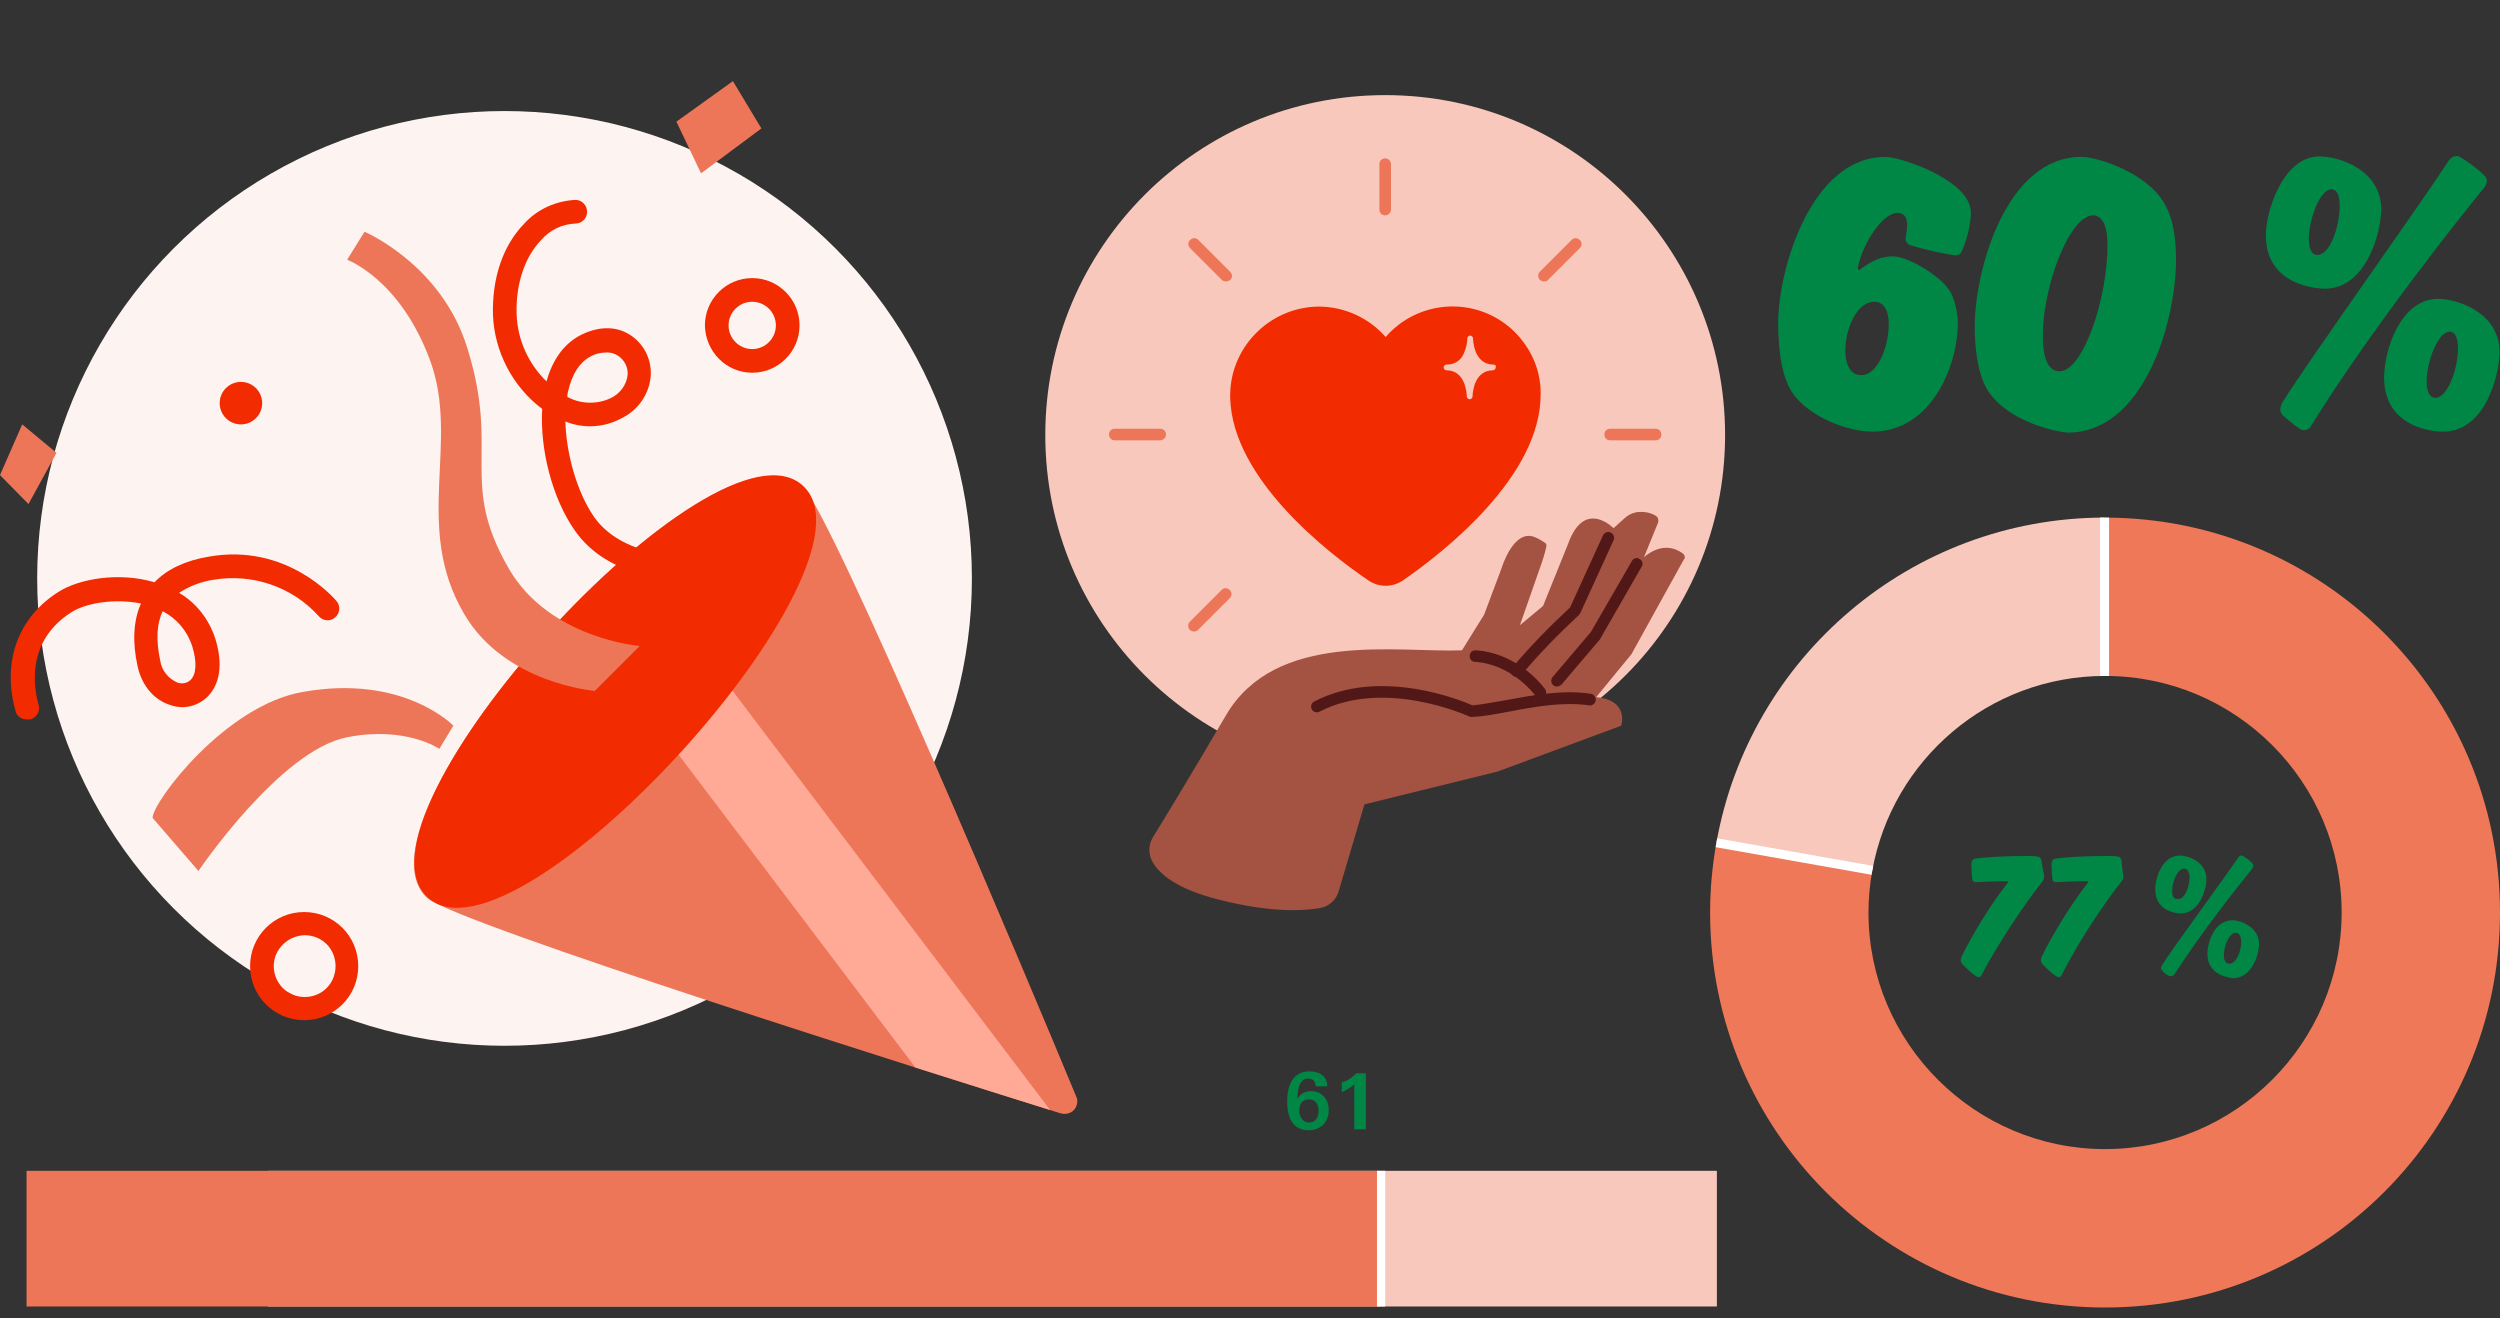
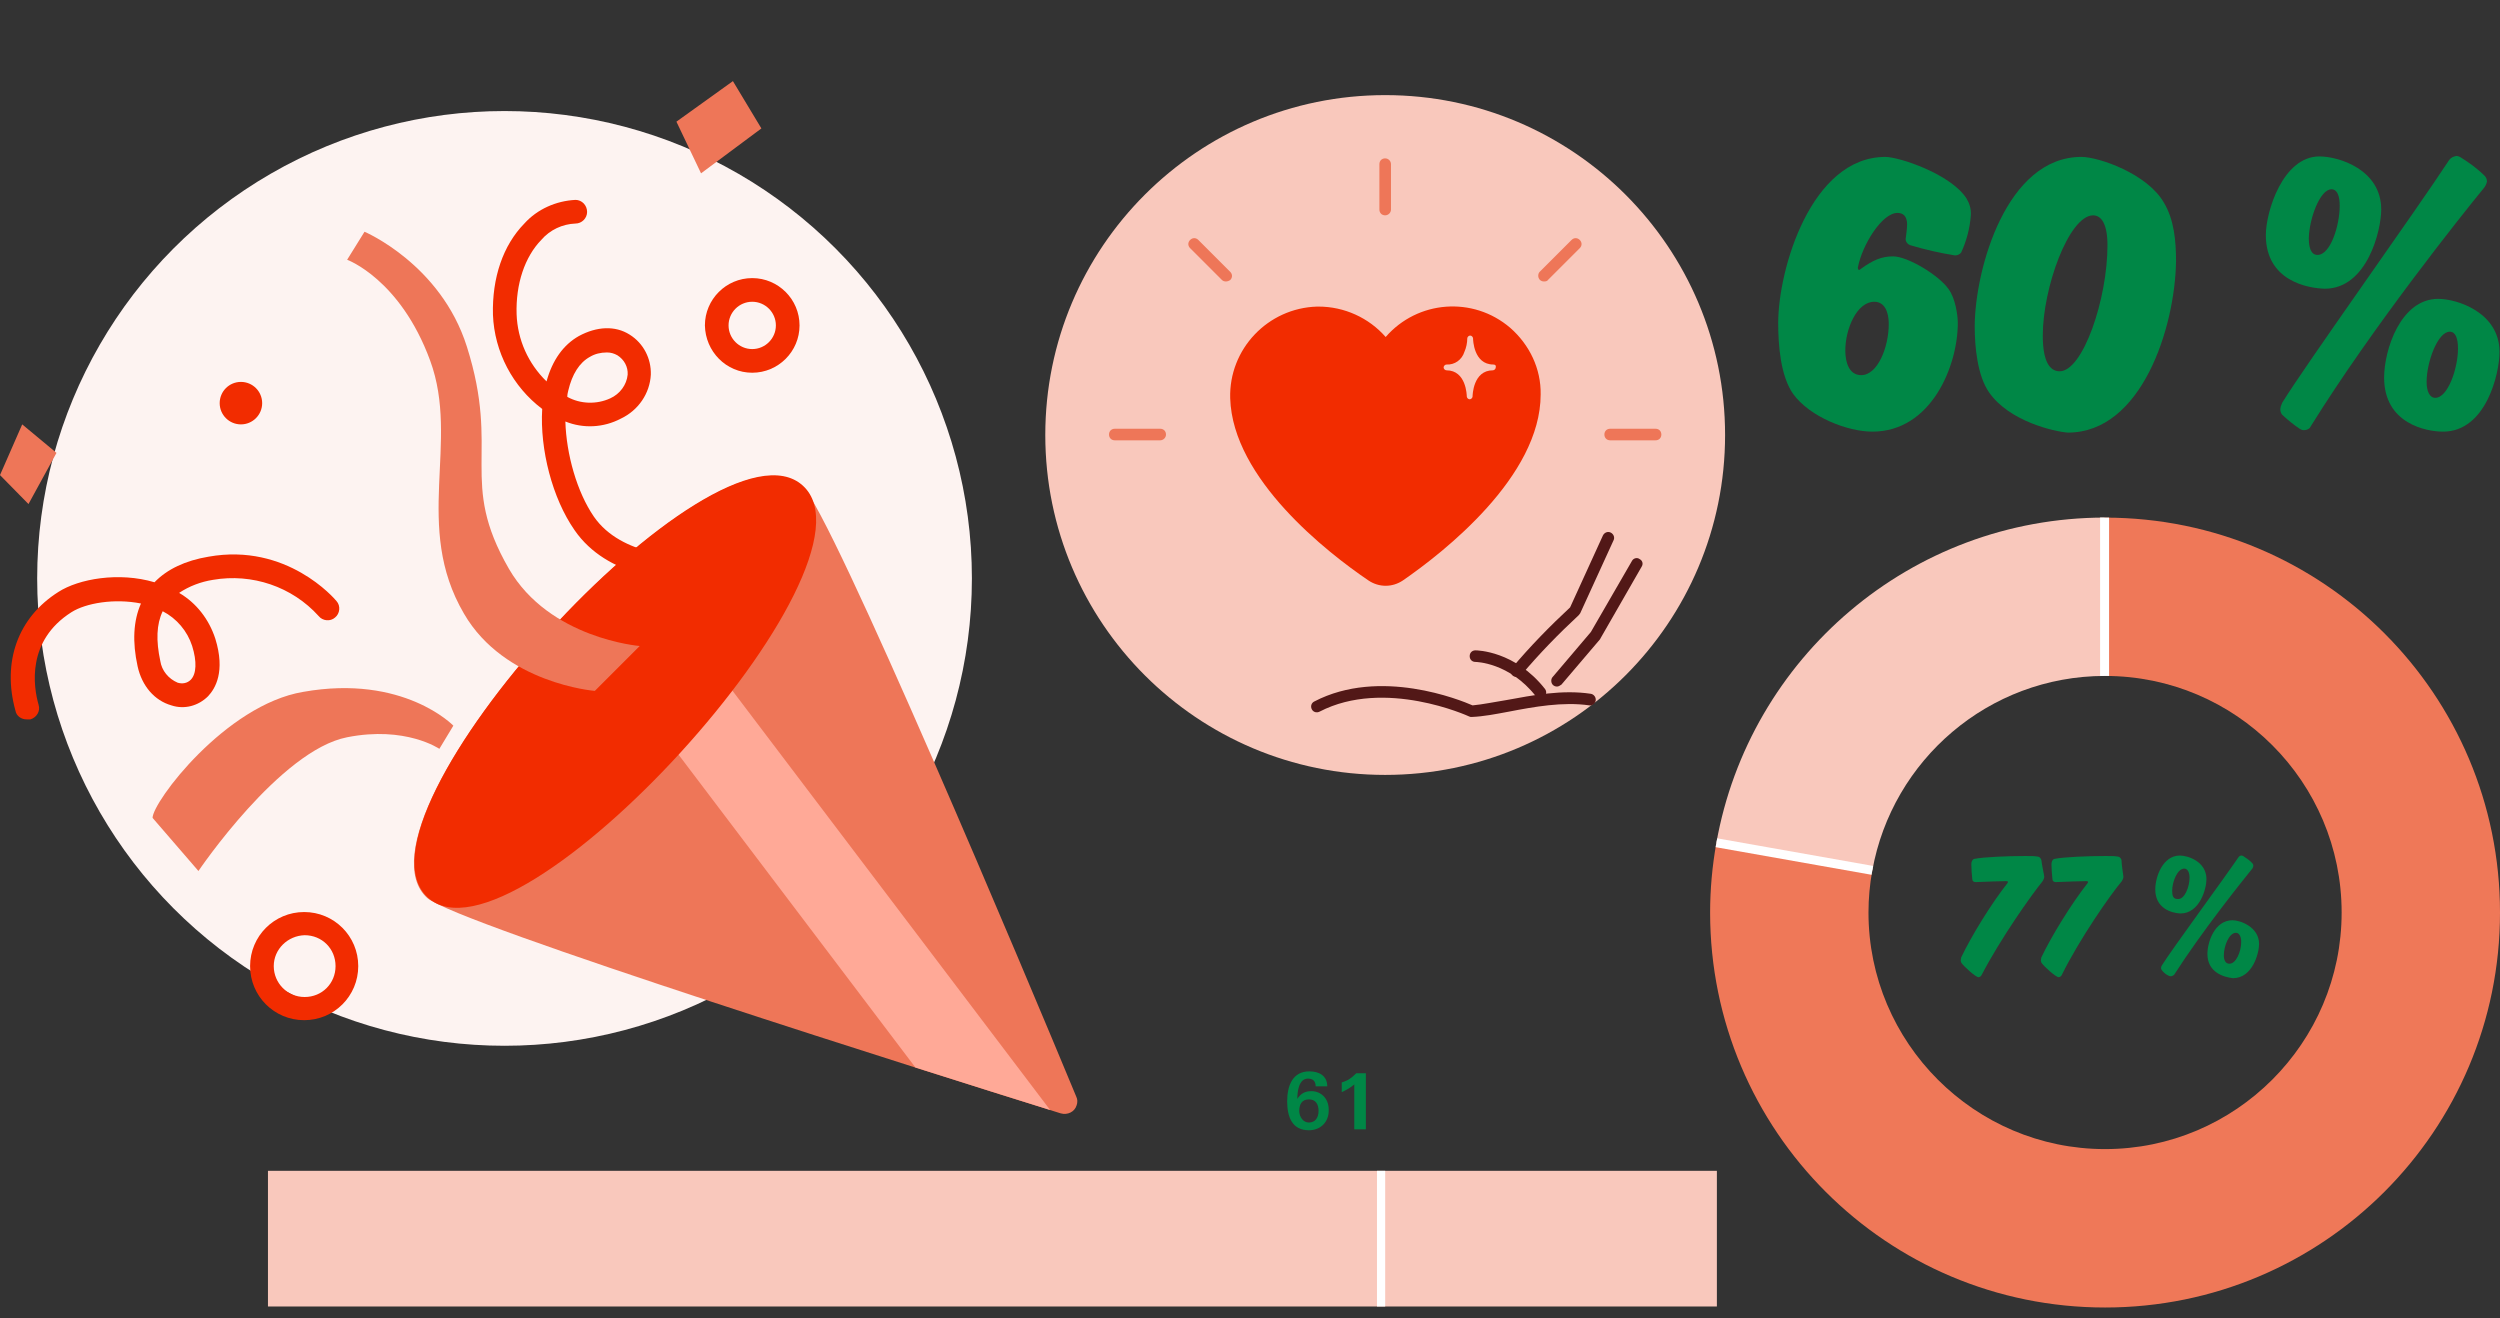
<svg xmlns="http://www.w3.org/2000/svg" id="a" viewBox="0 0 517.8 273">
  <rect x="0" y="0" width="517.8" height="273" fill="#333333" stroke="none" />
  <g>
    <path d="M404.9,52.9c-3.1-.5-6.2-1.2-9.2-2.1-.6-.2-1-.7-1-1.3,0-.3,.3-1.9,.3-3,0-1.7-.8-2.4-2-2.4-3.2,0-7.3,6.6-8.2,11.3,0,.2,0,.5,.3,.5,.1,0,.2-.1,.3-.2,2.5-1.8,4.3-2.6,6.7-2.6,3,0,9.5,3.9,11.5,6.8,1.4,1.9,1.9,5.4,1.9,7,0,8.9-5.5,22.5-17.7,22.5-5.1,0-12.9-3-16.4-7.8-2.6-3.7-3.1-10-3.1-14.7,0-11.1,6.8-34.4,22.2-34.4,2.8,0,13.5,3.5,16.8,8.6,.6,1,1,2.2,.9,3.5-.2,2.7-.9,5.3-2,7.7-.3,.4-.8,.6-1.3,.6Zm-22.7,19.7c0,2.5,.8,5.1,3.3,5.1,3.4,0,5.7-5.8,5.7-10.6,0-2.4-.8-4.6-3-4.6-3.6,0-6,5.6-6,10.1h0Z" fill="#008746" />
    <path d="M412,81.3c-2.4-3.4-3-9.3-3-13.8,.1-11.9,6.6-35,22.1-35,3.6,0,13.7,3.5,17.1,9.5,2.1,3.5,2.5,7.9,2.5,12.1-.2,13.7-7.1,35.5-22.4,35.5-2.8-.2-12.1-2.3-16.3-8.3Zm11.1-11.8c0,5.3,1.4,7.4,3.5,7.4,4.8,0,9.9-14.9,9.9-26.1,0-4.5-1.3-6.2-3-6.2-5,.1-10.4,15-10.4,24.9Z" fill="#008746" />
    <path d="M469.3,48.7c0-4.8,3.5-16.3,11.1-16.3,4,0,12.8,2.7,12.8,11,0,4.3-2.9,16.4-11.7,16.4-3.5-.1-12.2-1.6-12.2-11.1Zm7.9,40.4c-.3,0-.6-.1-.9-.3-1.2-.8-2.3-1.7-3.4-2.7-.4-.3-.6-.8-.6-1.3s.2-.9,.4-1.4c4.8-7.8,27.6-39.6,34.6-50.3,.4-.5,.9-.7,1.5-.8,.2,0,.5,.1,.7,.2,1.8,1.1,3.6,2.4,5.1,3.9,.3,.3,.5,.7,.5,1.2-.1,.5-.3,.9-.6,1.3-4.6,5.6-23.1,28.8-35.9,49.4-.2,.5-.8,.8-1.4,.8Zm7.4-46.5c0-2-.5-3.4-1.7-3.4-2.4,0-4.6,6.1-4.7,10.1,0,1.9,.4,3.5,1.8,3.5,2.7,0,4.6-6.1,4.6-10.2Zm9.2,35.6c0-5.7,3.4-16.3,11.2-16.3,3.9,0,12.7,2.8,12.7,11,0,4.5-2.8,16.5-11.7,16.5-3.4,0-12.2-1.6-12.2-11.2Zm15.3-6c0-2.1-.5-3.5-1.7-3.5-2.5,0-4.8,6.3-4.8,10.4,0,1.9,.6,3.3,1.8,3.3,2.6,0,4.7-6.1,4.7-10.2Z" fill="#008746" />
  </g>
  <g>
    <circle cx="104.5" cy="119.8" r="96.8" fill="#fdf3f1" />
    <path d="M219.7,230.6c1.4,.4,2.9-.3,3.3-1.7,.2-.6,.2-1.2-.1-1.8-9.9-23.9-50.7-121-56.7-126.4-18.2-16.6-96,68.7-77.7,85.3,6.1,5.3,106.5,36.9,131.2,44.6Z" fill="#ee7658" />
    <path d="M219.7,230.6c1.4,.4,2.9-.3,3.3-1.7,.2-.6,.2-1.2-.1-1.8-9.9-23.9-50.7-121-56.7-126.4-18.2-16.6-96,68.7-77.7,85.3,6.1,5.3,106.5,36.9,131.2,44.6Z" fill="none" />
    <path d="M117.9,126.4l71.7,94.7c11.6,3.7,21.5,6.8,27.9,8.8l-87.2-115.1c-4.2,3.5-8.4,7.5-12.4,11.6Z" fill="#ffa997" />
    <path d="M166.3,100.6h0c18.2,16.6-59.5,101.9-77.7,85.3h0c-18.3-16.7,59.5-102,77.7-85.3Z" fill="#f22c00" />
    <path d="M119,109.8c-4.6-6.6-7.2-16.7-6.7-25.1-6.1-4.6-9.9-11.8-10.2-19.5-.2-7.7,2.1-14.4,6.5-18.9,2.7-3,6.6-4.7,10.6-4.9,1.3,0,2.4,1.1,2.4,2.5,0,1.3-1.1,2.4-2.4,2.4-2.7,.1-5.3,1.3-7.1,3.4-3.4,3.5-5.3,9.1-5.1,15.4,.2,5.3,2.4,10.2,6.2,13.9,1.2-4.4,3.5-7.6,6.7-9.4,3.7-2,7.5-2.2,10.5-.3,2.9,1.8,4.5,5,4.4,8.3-.2,3.9-2.6,7.4-6.2,9.1-3.6,1.9-7.8,2.1-11.5,.6,.2,6.8,2.4,14.6,5.9,19.7,5.8,8.4,18.7,8.2,18.8,8.2,1.3,0,2.5,1,2.5,2.4,0,1.3-1,2.5-2.4,2.5h-.3c-2.3,.1-15.8-.4-22.6-10.3Zm3.2-35.9c-2.2,1.2-3.7,3.6-4.5,7-.1,.4-.2,.8-.2,1.3,2.7,1.5,6.1,1.6,8.9,.3,2-.9,3.4-2.8,3.6-4.9,.1-1.6-.7-3.1-2.1-4-.7-.4-1.4-.6-2.2-.6-1.3,0-2.5,.3-3.5,.9h0Z" fill="#f22c00" />
    <path d="M146,67.4c0-5.4,4.4-9.8,9.8-9.8s9.8,4.4,9.8,9.8-4.4,9.8-9.8,9.8c-5.4,0-9.7-4.4-9.8-9.8Zm4.9,0c0,2.7,2.2,4.9,4.9,4.9s4.9-2.2,4.9-4.9-2.2-4.9-4.9-4.9-4.9,2.2-4.9,4.9Z" fill="#f22c00" />
    <path d="M3.2,147.2c-2.8-10.1,.5-19.3,8.9-24.6,4.2-2.7,12.5-4.2,19.9-2,2.6-2.7,6.4-4.5,11.2-5.3,16.2-2.9,26.1,8.7,26.5,9.2,.9,1,.7,2.6-.3,3.4-1,.9-2.6,.7-3.4-.3-5.5-6.1-13.8-8.9-21.9-7.5-2.5,.4-4.9,1.3-7,2.7,3.6,2.1,6.2,5.5,7.5,9.5,2.1,6.8,0,10.3-1.5,11.9-2,2-4.9,2.8-7.6,1.9-3.5-1-6.1-4-7-8.1-1.1-5-.9-9.4,.7-13-5.5-1.1-11.4-.1-14.4,1.8-9.3,5.9-7.9,15.4-6.8,19.2,.4,1.3-.4,2.6-1.7,3h-.8c-1.1,0-2.1-.7-2.3-1.8Zm30-10.3c.3,2,1.7,3.7,3.6,4.5,1,.3,2,.1,2.7-.6,1.2-1.2,1.3-3.8,.3-7-1-3.1-3.2-5.7-6.1-7.2-1.3,2.7-1.4,6.1-.5,10.3Z" fill="#f22c00" />
    <path d="M51.8,200.1c0-6.2,5-11.2,11.2-11.2s11.2,5,11.2,11.2-5,11.2-11.2,11.2-11.2-5-11.2-11.2Zm4.9,0c0,3.5,2.8,6.4,6.4,6.4s6.4-2.8,6.4-6.4-2.8-6.4-6.4-6.4h0c-3.5,.1-6.4,2.9-6.4,6.4h0Z" fill="#f22c00" />
    <circle cx="49.9" cy="83.5" r="4.4" fill="#f22c00" />
    <path d="M93.9,150.3l-2.9,4.8s-7-4.8-19.1-2.4c-13.9,2.7-30.8,27.7-30.8,27.7l-9.5-11c0-3.3,15.1-23.4,31.2-26.1,20.8-3.7,31.1,7,31.1,7Z" fill="#ee7658" />
    <polygon points="11.7 93.8 4.6 87.9 0 98.4 5.9 104.4 11.7 93.8" fill="#ee7658" />
    <polygon points="145.2 35.9 140.1 25.2 151.8 16.8 157.7 26.6 145.2 35.9" fill="#ee7658" />
    <path d="M71.9,53.8s11,4,17.2,20.9c6.2,16.9-3.6,34.3,7,52.4,8.4,14.5,27.1,16,27.1,16l9.3-9.3s-18.7-1.5-27.1-16c-10.5-18.2-1.7-23.9-8.7-46-5.4-17.1-21.2-23.8-21.2-23.8l-3.6,5.8Z" fill="#ee7658" />
  </g>
  <path d="M436,107.2v32.8c27.1,0,49,22,49,49s-22,49-49,49-49-22-49-49c0-2.92,.27-5.78,.76-8.56l-32.29-5.73c-.82,4.64-1.27,9.42-1.27,14.3,0,45.2,36.6,81.8,81.8,81.8s81.8-36.6,81.8-81.8-36.6-81.8-81.8-81.8Z" fill="#ef7858" />
  <path d="M435.9,140v-32.8c-40.22,.05-73.59,29.09-80.4,67.35l32.3,5.72c4.11-22.83,24.04-40.23,48.11-40.27Z" fill="#f9c8bc" />
  <path d="M387.78,180.34l-32.31-5.66v.03l32.29,5.73,.02-.09Z" fill="#ef7858" />
-   <path d="M435.9,140s.07,0,.1,0v-32.8s-.07,0-.1,0v32.8Z" fill="#ef7858" />
+   <path d="M435.9,140v-32.8s-.07,0-.1,0v32.8Z" fill="#ef7858" />
  <path d="M355.5,174.55l-.02,.12,32.31,5.66v-.07l-32.28-5.72Z" fill="#ef7858" />
  <g>
    <path d="M423.4,181.6c0,.2-.1,.6-.4,1-2.2,2.7-8.6,11.7-12.6,19.4-.1,.2-.4,.4-.6,.4-.6,0-3-2.2-3.5-2.9-.1-.1-.2-.4-.2-.6s.1-.4,.1-.6c2.1-4.4,6.2-11.1,9.6-15.4,0-.1,.1-.2,.1-.2,0-.1-.1-.2-.4-.2-.1,0-4.7,.1-6.3,.2-.4,0-.7-.2-.7-.6-.1-.7-.2-2.4-.2-3.1,0-.5,.2-1,.6-1.1,1.9-.4,7-.6,10.5-.6,1.1,0,2,0,2.5,.1,.4,0,.7,.2,.9,.7,.1,1,.6,3.2,.6,3.5Z" fill="#008746" />
    <path d="M439.8,181.6c0,.2-.1,.6-.4,1-2.2,2.6-8.6,11.7-12.4,19.4-.1,.2-.4,.4-.6,.4-.6,0-3-2.2-3.5-2.9-.1-.1-.2-.4-.2-.6s.1-.4,.1-.6c2.1-4.4,6.2-11.1,9.6-15.4,0-.1,.1-.2,.1-.2,0-.1-.1-.2-.4-.2-.1,0-4.7,.1-6.3,.2-.4,0-.7-.2-.7-.6-.1-.7-.2-2.4-.2-3.1,0-.5,.2-1,.6-1.1,1.9-.4,7-.6,10.5-.6,1.1,0,2,0,2.5,.1,.4,0,.7,.2,.9,.7,0,1,.4,3.2,.4,3.5Z" fill="#008746" />
    <path d="M446.4,184.2c0-2.5,1.5-7,5.1-7,1.6,0,5.5,1.2,5.5,4.9,0,2-1.4,7.1-5.4,7.1-1.8-.1-5.2-1-5.2-5Zm3.2,18c-.1,0-.2,0-.4-.1-.5-.2-1-.6-1.4-1.1-.1-.2-.2-.2-.2-.5s.1-.4,.2-.6c2.2-3.5,12.6-17.6,15.8-22.3,.1-.2,.4-.4,.6-.4,.1,0,.2,0,.4,.1,.6,.4,1.4,.9,1.9,1.5,.1,.1,.2,.2,.2,.5s-.1,.4-.2,.6c-2.1,2.6-10.3,12.8-16.2,22-.1,.1-.4,.3-.7,.3Zm3.9-20.4c0-1.1-.4-1.9-1.1-1.9-1.4,0-2.5,2.7-2.5,4.6,0,1,.2,1.7,1.1,1.7,1.5,.2,2.5-2.6,2.5-4.4Zm3.7,15.8c0-2.5,1.5-7,5.2-7,1.6,0,5.5,1.4,5.5,4.9,0,2-1.4,7.1-5.4,7.1-1.9-.2-5.3-1.2-5.3-5Zm7-2.5c0-1.1-.4-1.9-1.1-1.9-1.4,0-2.5,2.7-2.5,4.7,0,1,.4,1.7,1.1,1.7,1.4,.1,2.5-2.5,2.5-4.5Z" fill="#008746" />
  </g>
  <g>
    <g id="b">
      <rect x="55.5" y="242.5" width="300.1" height="28.1" fill="#f9c8bc" />
-       <rect x="5.5" y="242.5" width="280.4" height="28.1" fill="#ee7658" />
      <g>
        <path d="M271.1,234.1c-3.5,0-4.5-2.8-4.5-6s1.1-6.2,4.6-6.2c2,0,3.7,.9,3.7,3.1h-2.4c0-1.1-.6-1.6-1.6-1.6-1.9,0-2.2,2.7-2.2,4.2,.7-1.1,1.6-1.6,2.9-1.6,2,0,3.6,1.5,3.6,3.8,.1,2.6-1.7,4.3-4.1,4.3h0Zm0-6.4c-1.5,0-2,1.1-2,2.4,0,1.2,.8,2.4,2,2.4,1.3,0,2-1,2-2.4s-.6-2.4-2-2.4Z" fill="#008746" />
        <path d="M280.5,233.9v-9.3c-.8,.7-1.7,1.2-2.6,1.6v-2c1.3-.4,2-.9,3-1.9h2v11.6h-2.4Z" fill="#008746" />
      </g>
    </g>
    <rect x="285.2" y="242.5" width="1.7" height="28.1" fill="#fff" />
  </g>
  <g>
    <circle cx="286.9" cy="90.1" r="70.4" fill="#f9c8bc" />
    <path d="M240.3,91.2h-9.4c-.7,0-1.2-.5-1.2-1.2s.5-1.2,1.2-1.2h9.4c.7,0,1.2,.5,1.2,1.2s-.6,1.2-1.2,1.2h0Z" fill="#ee7658" />
    <path d="M342.9,91.2h-9.4c-.7,0-1.2-.5-1.2-1.2s.5-1.2,1.2-1.2h9.4c.7,0,1.2,.5,1.2,1.2s-.5,1.2-1.2,1.2h0Z" fill="#ee7658" />
    <path d="M286.9,44.6c-.7,0-1.2-.5-1.2-1.2v-9.4c0-.7,.5-1.2,1.2-1.2,.6,0,1.2,.5,1.2,1.2v9.4c0,.7-.6,1.2-1.2,1.2Z" fill="#ee7658" />
-     <path d="M247.3,130.8c-.7,0-1.2-.5-1.2-1.2,0-.3,.1-.6,.3-.8l6.6-6.6c.5-.5,1.2-.5,1.7,0s.5,1.2,0,1.7l-6.6,6.6c-.2,.2-.5,.3-.8,.3Z" fill="#ee7658" />
    <path d="M319.8,58.3c-.7,0-1.2-.5-1.2-1.2,0-.3,.1-.6,.3-.8l6.6-6.6c.5-.5,1.2-.5,1.7,0s.5,1.2,0,1.7l-6.6,6.6c-.1,.2-.4,.3-.8,.3Z" fill="#ee7658" />
    <path d="M253.9,58.3c-.3,0-.6-.1-.8-.3l-6.6-6.6c-.5-.5-.5-1.2,0-1.7s1.2-.5,1.7,0l6.6,6.6c.5,.5,.5,1.2,0,1.7-.3,.2-.6,.3-.9,.3h0Z" fill="#ee7658" />
    <path d="M254.8,82.5c-.3-10.2,7.8-18.7,18-19h.3c5.3,0,10.4,2.3,13.9,6.3,6.6-7.6,18.1-8.5,25.8-1.9,4,3.5,6.4,8.5,6.3,13.8,0,17-20.1,32.7-28.5,38.5-2.2,1.5-5,1.5-7.2,0-8.4-5.7-28.1-21-28.6-37.7Z" fill="#f22c00" />
    <path d="M309.3,75.5c-4.1,0-4.2-5.2-4.2-5.4h0c0-.3-.3-.6-.6-.6s-.6,.3-.6,.6h0c0,.9-.2,1.9-.6,2.8-.5,1.6-2,2.7-3.7,2.6-.3,0-.6,.3-.6,.6s.3,.6,.6,.6h0c4.1,0,4.2,5.2,4.2,5.4h0c0,.3,.3,.6,.6,.6s.6-.3,.6-.6h0c0-.2,.1-5.4,4.2-5.4,.3,0,.6-.3,.6-.6,.1-.4-.1-.6-.5-.6h0Z" fill="#f9c8bc" />
-     <path d="M348.5,114.6c-1.4-1-4.3-2.3-8,.8l2.9-7.1c.2-.6,0-1.2-.5-1.5-1.2-.7-2.6-.9-4-.7-1,.2-1.9,.7-2.6,1.4l-2.1,1.9s-6-6.2-9.4,3.2l-5.2,12.9-4.8,4,4.2-12c.5-1.4,1-2.9,1.3-4.4,0-.2,0-.5-.2-.6-.7-.5-1.4-.9-2.1-1.2-4.5-2-7,6.4-7,6.4l-3.6,9.6-4.6,7.4c-13.5,.5-38.6-4.2-48.9,13.5-6.7,11.4-12.8,21.5-15.1,25.2-.9,1.5-1,3.3-.2,4.9,1.3,2.5,4.8,5.8,14.1,8.1,10.3,2.6,17,2.3,20.6,1.7,1.9-.3,3.5-1.7,4-3.6l5.3-17.9,27.6-6.8,25.6-9.5s1.7-5.3-5.2-5.9l7.3-8.9,10.9-19.7c.3-.2,.2-.8-.3-1.2Z" fill="#a45241" />
    <path d="M304.8,148.5c-.2,0-.3,0-.5-.1s-17.5-8-31-1c-.6,.3-1.3,.1-1.6-.5-.3-.6-.1-1.3,.5-1.6,13.6-7.1,30.3-.3,32.8,.8,2.1-.2,4.5-.7,7-1.1,5.5-1,11.6-2.2,17.5-1.3,.6,.1,1.1,.7,1,1.4-.1,.6-.7,1.1-1.3,1-5.5-.8-11.5,.3-16.7,1.3-2.7,.5-5.2,1-7.7,1.1h0Z" fill="#521817" />
    <path d="M314.1,140.2c-.7,0-1.2-.5-1.2-1.2,0-.3,.1-.5,.3-.7,3.7-4.4,7.8-8.6,12-12.5l6.8-14.9c.3-.6,1-.9,1.6-.6s.9,1,.6,1.6h0l-6.9,15.1c-.1,.1-.2,.3-.3,.4-4.2,3.9-8.2,8-11.9,12.4-.3,.2-.6,.4-1,.4Z" fill="#521817" />
    <path d="M322.5,142.2c-.7,0-1.2-.5-1.2-1.2,0-.3,.1-.6,.3-.8l7.9-9.3,8.5-14.7c.3-.6,1.1-.8,1.6-.4,.6,.3,.8,1,.4,1.6l-8.5,14.8c0,.1-.1,.1-.1,.2l-8,9.4c-.3,.2-.6,.4-.9,.4Z" fill="#521817" />
    <path d="M319,144.7c-.4,0-.7-.2-.9-.5-5.5-7-12.4-7.1-12.5-7.1-.7,0-1.2-.5-1.2-1.2s.5-1.2,1.2-1.2h0c.3,0,8.2,.1,14.4,8,.4,.5,.3,1.3-.2,1.7-.3,.2-.5,.3-.8,.3h0Z" fill="#521817" />
  </g>
  <path d="M435.9,140v-32.8" fill="none" stroke="#fff" stroke-miterlimit="10" stroke-width="1.86" />
  <path d="M355.5,174.55l32.3,5.72" fill="none" stroke="#fff" stroke-miterlimit="10" stroke-width="1.86" />
</svg>